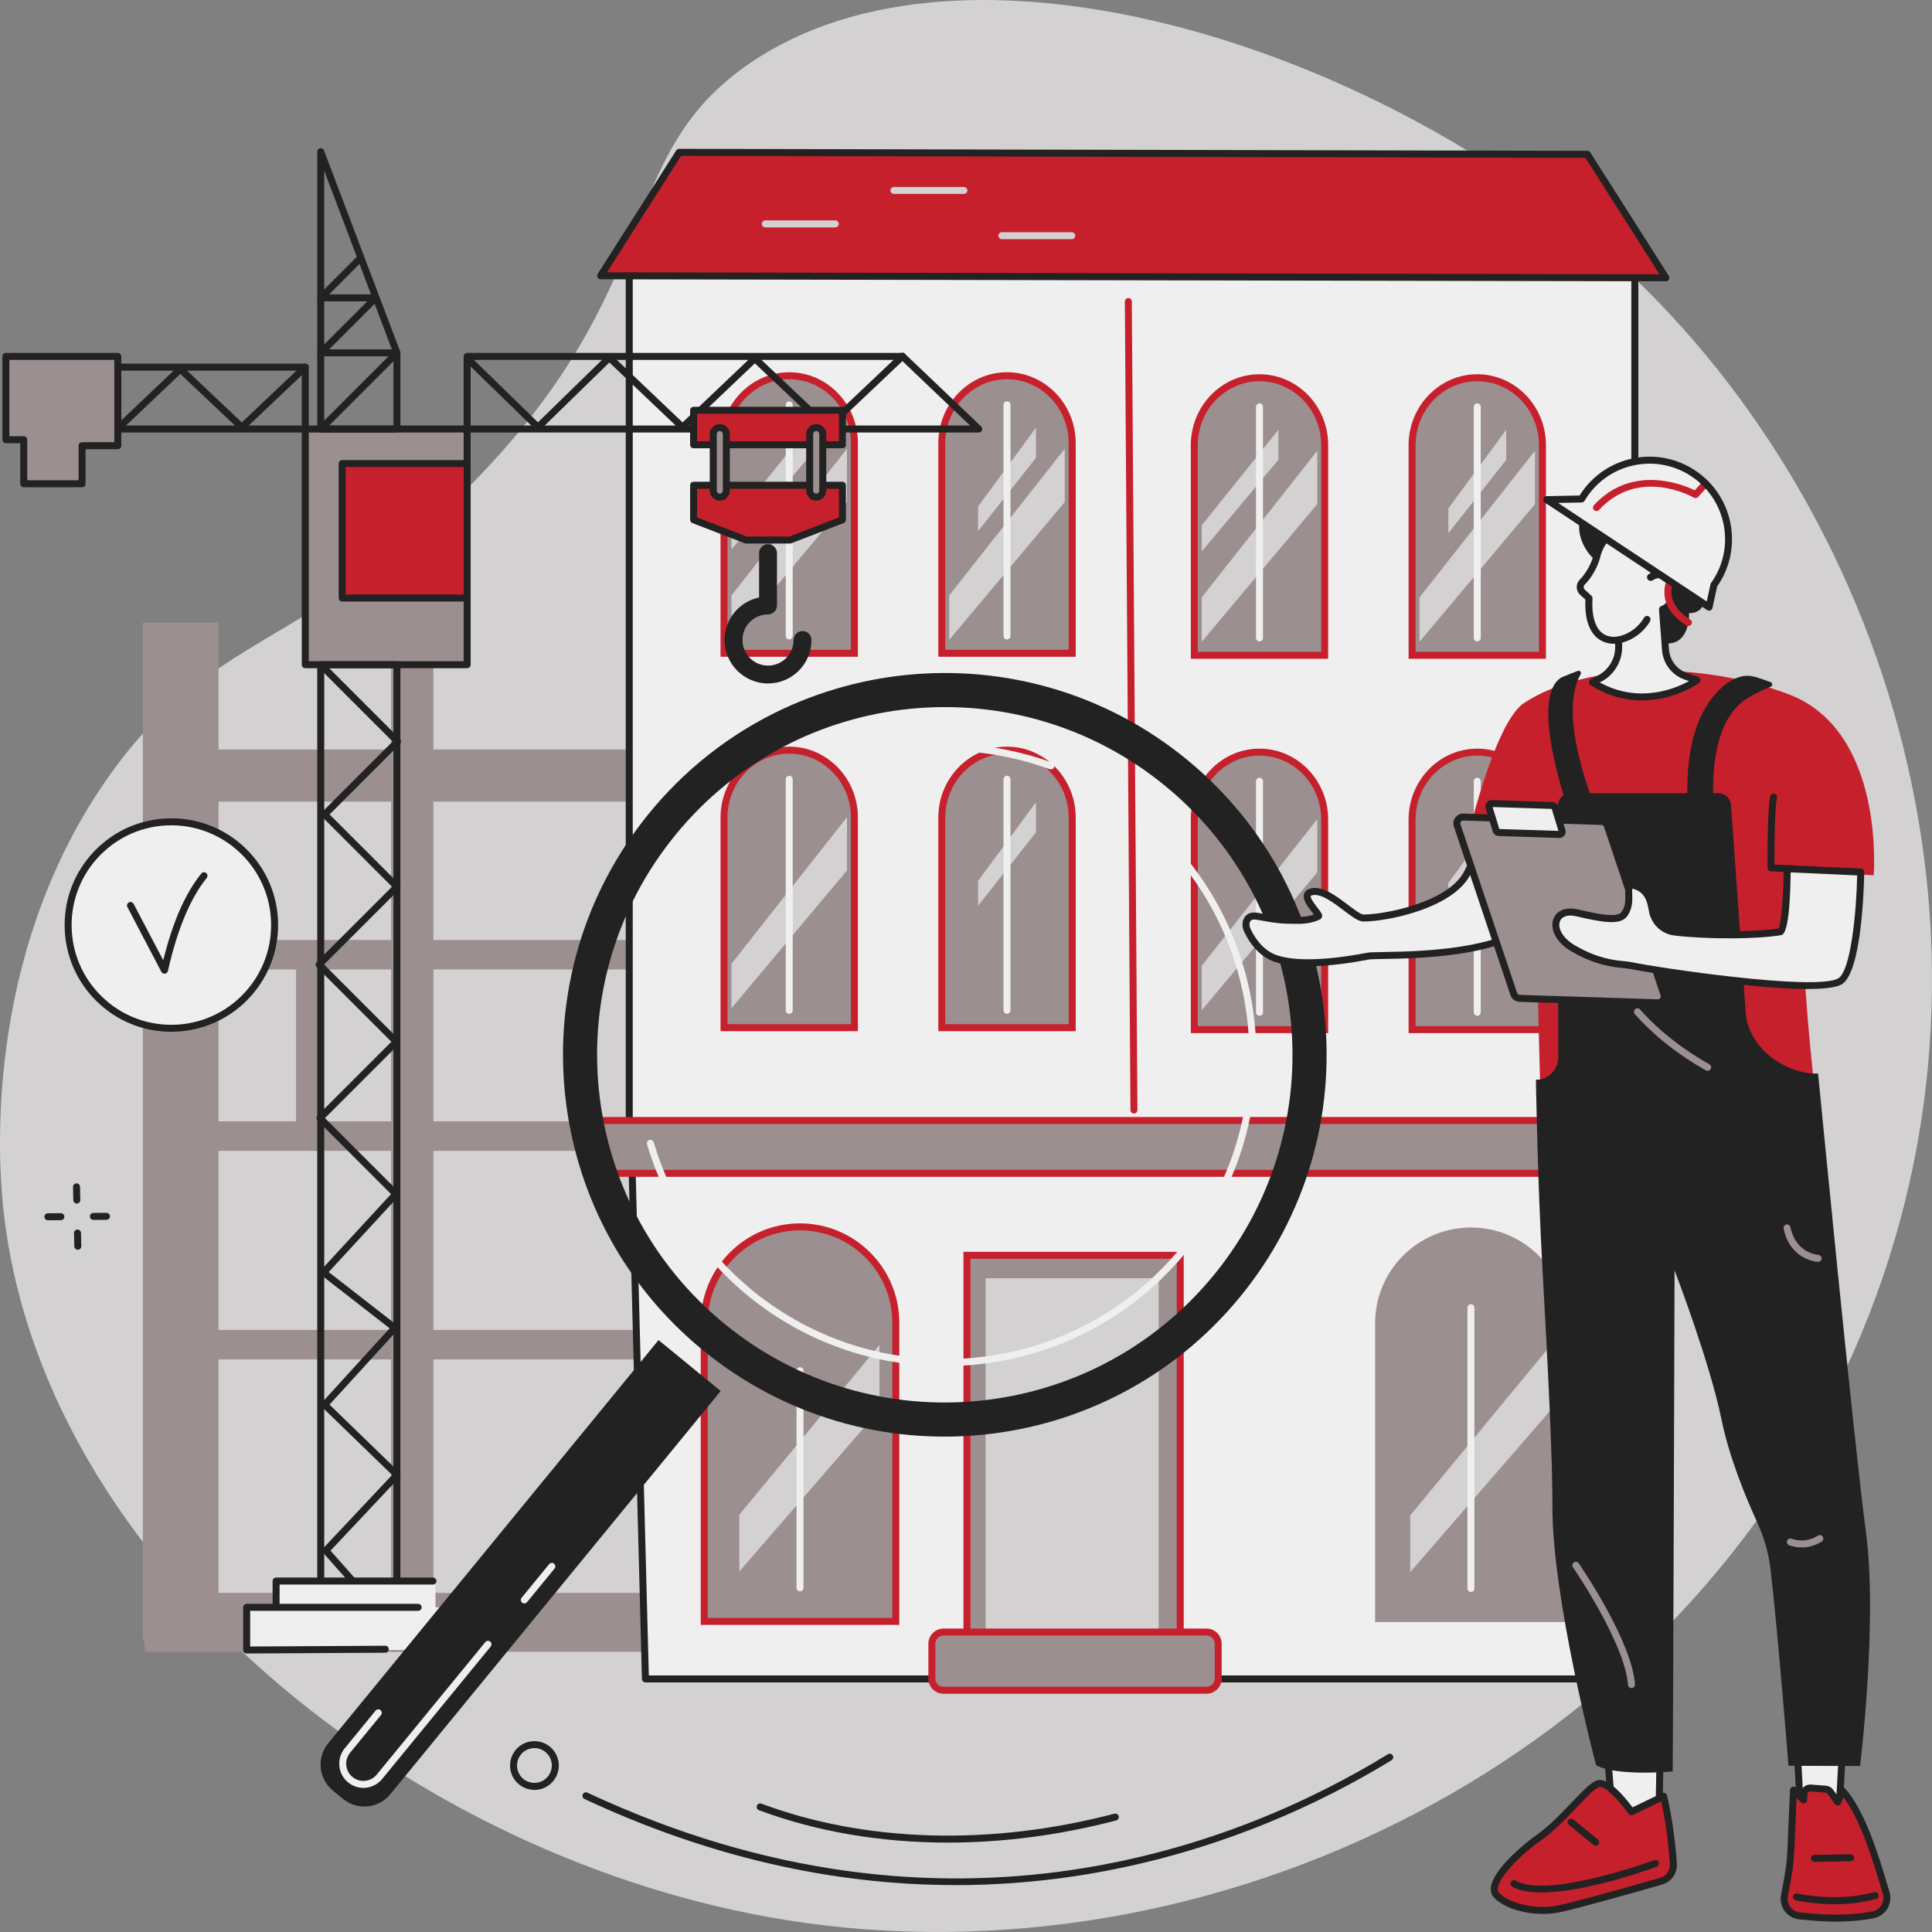
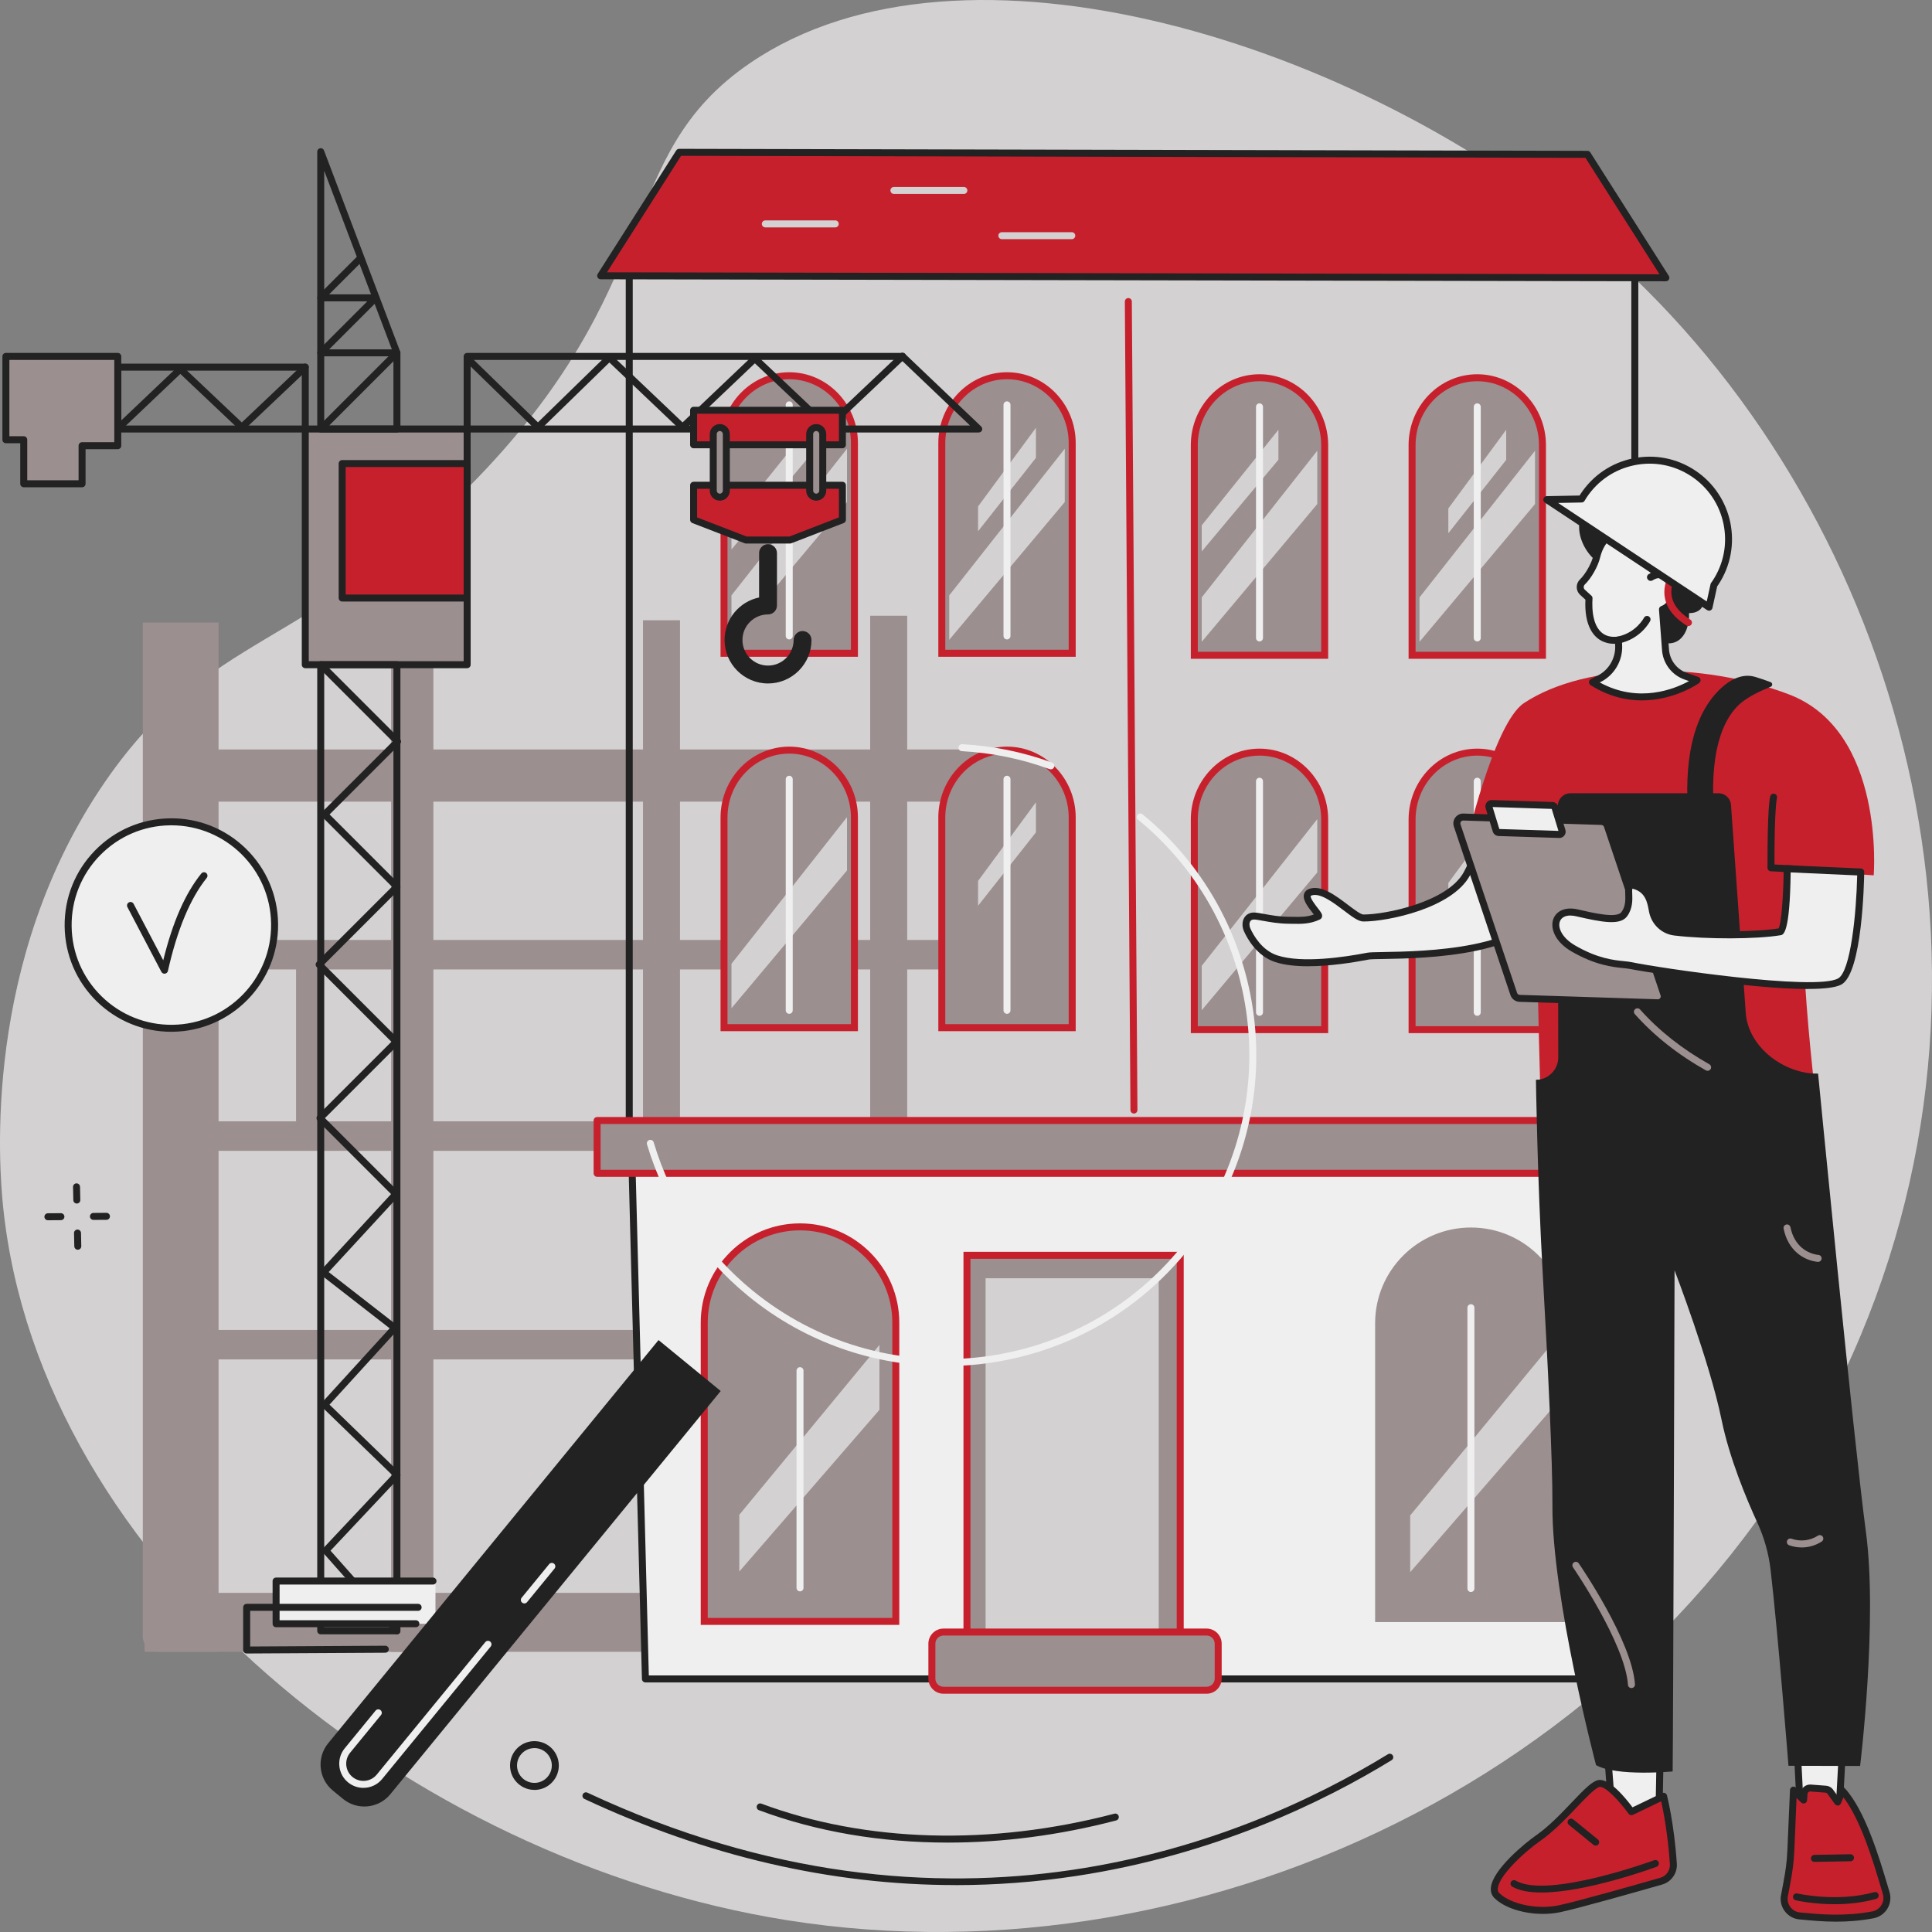
<svg xmlns="http://www.w3.org/2000/svg" id="uuid-be4db7f9-6a5f-4758-8d2c-4250c9a8774d" viewBox="0 0 830 830">
  <rect x="0" y="0" width="830" height="830" fill="#808080" stroke="none" />
  <defs>
    <style>.uuid-d0b1db55-a83a-4cb1-8650-b6ff8b7f9487{fill:#efefef;}.uuid-d9d1c192-1394-4464-a3c7-43dedcb6559e{fill:#c7202d;}.uuid-ee7e3d31-fee0-4875-9009-c1a32ce92404{fill:#d3d1d1;}.uuid-b8f87c2e-874e-4f15-b2c0-43feab2240c7{fill:#222;}.uuid-09c6c1a0-6aba-4f33-b20f-6375a06f8d7d{fill:#9b8f90;}</style>
  </defs>
  <g id="uuid-cfdf016d-244a-422a-925b-de09a25b7440">
    <path class="uuid-ee7e3d31-fee0-4875-9009-c1a32ce92404" d="m200.97,209.62c86.82-87.38,61.96-142.15,121.37-182.6,91.41-62.25,262.01-8.69,362.67,76.93,123.27,104.87,186.88,296.36,114.42,469.59-77.16,184.48-280.18,280.25-461.33,251.39C176.33,799.16,17.3,671.66,1.37,518.75c-1.73-16.57-9.35-106.17,44.12-183.41,44.2-63.85,86.65-56.44,155.48-125.71Z" />
    <g>
      <rect class="uuid-09c6c1a0-6aba-4f33-b20f-6375a06f8d7d" x="75.74" y="321.99" width="357.87" height="22.4" />
      <rect class="uuid-09c6c1a0-6aba-4f33-b20f-6375a06f8d7d" x="76.5" y="403.82" width="357.87" height="12.66" />
      <rect class="uuid-09c6c1a0-6aba-4f33-b20f-6375a06f8d7d" x="74.98" y="481.74" width="357.87" height="12.66" />
      <rect class="uuid-09c6c1a0-6aba-4f33-b20f-6375a06f8d7d" x="71.2" y="571.35" width="357.87" height="12.66" />
      <rect class="uuid-09c6c1a0-6aba-4f33-b20f-6375a06f8d7d" x="62.12" y="684.31" width="357.87" height="25.32" />
      <path class="uuid-09c6c1a0-6aba-4f33-b20f-6375a06f8d7d" d="m61.36,267.45h32.53v442.19h-26.03c-3.59,0-6.5-2.91-6.5-6.5v-435.69h0Z" />
      <rect class="uuid-09c6c1a0-6aba-4f33-b20f-6375a06f8d7d" x="168.04" y="267.45" width="18.15" height="442.19" />
      <rect class="uuid-09c6c1a0-6aba-4f33-b20f-6375a06f8d7d" x="276.24" y="266.47" width="15.89" height="442.19" />
      <rect class="uuid-09c6c1a0-6aba-4f33-b20f-6375a06f8d7d" x="373.84" y="264.53" width="15.89" height="442.19" />
      <rect class="uuid-09c6c1a0-6aba-4f33-b20f-6375a06f8d7d" x="127.19" y="411.6" width="11.35" height="80.84" />
    </g>
    <g>
      <g>
-         <polygon class="uuid-d0b1db55-a83a-4cb1-8650-b6ff8b7f9487" points="486.33 105.14 486.33 104.14 270.33 104.14 270.33 496.14 486.33 496.14 486.33 497.14 702.33 497.14 702.33 105.14 486.33 105.14" />
        <path class="uuid-b8f87c2e-874e-4f15-b2c0-43feab2240c7" d="m702.33,498.64h-216c-.65,0-1.21-.42-1.41-1h-214.59c-.83,0-1.5-.67-1.5-1.5V104.14c0-.83.67-1.5,1.5-1.5h216c.65,0,1.21.42,1.42,1h214.58c.83,0,1.5.67,1.5,1.5v392c0,.83-.67,1.5-1.5,1.5Zm-214.58-3h213.08V106.64h-214.5c-.65,0-1.21-.42-1.41-1h-213.09v389h214.5c.65,0,1.21.42,1.42,1Z" />
      </g>
      <g>
        <polygon class="uuid-d0b1db55-a83a-4cb1-8650-b6ff8b7f9487" points="702.33 721.28 277.28 721.28 271.41 496.89 702.33 496.89 702.33 721.28" />
        <path class="uuid-b8f87c2e-874e-4f15-b2c0-43feab2240c7" d="m702.33,722.78h-425.05c-.81,0-1.48-.65-1.5-1.46l-5.87-224.4c-.01-.4.14-.8.42-1.09.28-.29.67-.45,1.07-.45h430.92c.83,0,1.5.67,1.5,1.5v224.4c0,.83-.67,1.5-1.5,1.5Zm-423.59-3h422.09v-221.4h-427.88l5.79,221.4Z" />
      </g>
      <g>
        <path class="uuid-ee7e3d31-fee0-4875-9009-c1a32ce92404" d="m543.31,103.61h-30.04c-.83,0-1.5-.67-1.5-1.5s.67-1.5,1.5-1.5h30.04c.83,0,1.5.67,1.5,1.5s-.67,1.5-1.5,1.5Z" />
        <path class="uuid-ee7e3d31-fee0-4875-9009-c1a32ce92404" d="m589.66,84.18h-30.04c-.83,0-1.5-.67-1.5-1.5s.67-1.5,1.5-1.5h30.04c.83,0,1.5.67,1.5,1.5s-.67,1.5-1.5,1.5Z" />
        <path class="uuid-ee7e3d31-fee0-4875-9009-c1a32ce92404" d="m644.91,98.55h-30.04c-.83,0-1.5-.67-1.5-1.5s.67-1.5,1.5-1.5h30.04c.83,0,1.5.67,1.5,1.5s-.67,1.5-1.5,1.5Z" />
      </g>
      <g>
        <rect class="uuid-09c6c1a0-6aba-4f33-b20f-6375a06f8d7d" x="415.41" y="539.29" width="91.62" height="179.99" />
        <path class="uuid-d9d1c192-1394-4464-a3c7-43dedcb6559e" d="m508.53,720.78h-94.62v-182.99h94.62v182.99Zm-91.62-3h88.62v-176.99h-88.62v176.99Z" />
      </g>
      <rect class="uuid-ee7e3d31-fee0-4875-9009-c1a32ce92404" x="423.41" y="549.14" width="74.39" height="154.14" />
      <g>
        <g>
          <path class="uuid-09c6c1a0-6aba-4f33-b20f-6375a06f8d7d" d="m541.09,323.12c15.47,0,28.01,12.96,28.01,28.95v90.28h-56.01v-90.28c0-15.99,12.54-28.95,28.01-28.95Z" />
          <path class="uuid-d9d1c192-1394-4464-a3c7-43dedcb6559e" d="m570.59,443.85h-59.01v-91.78c0-16.79,13.24-30.45,29.51-30.45s29.5,13.66,29.5,30.45v91.78Zm-56.01-3h53.01v-88.78c0-15.13-11.89-27.45-26.5-27.45s-26.51,12.31-26.51,27.45v88.78Z" />
        </g>
        <polygon class="uuid-ee7e3d31-fee0-4875-9009-c1a32ce92404" points="565.91 351.9 516.27 414.91 516.27 434.01 565.91 374.82 565.91 351.9" />
        <path class="uuid-d0b1db55-a83a-4cb1-8650-b6ff8b7f9487" d="m541.09,436.4c-.83,0-1.5-.67-1.5-1.5v-99.27c0-.83.67-1.5,1.5-1.5s1.5.67,1.5,1.5v99.27c0,.83-.67,1.5-1.5,1.5Z" />
      </g>
      <g>
        <g>
          <path class="uuid-09c6c1a0-6aba-4f33-b20f-6375a06f8d7d" d="m634.64,323.12c15.47,0,28.01,12.96,28.01,28.95v90.28h-56.01v-90.28c0-15.99,12.54-28.95,28.01-28.95Z" />
          <path class="uuid-d9d1c192-1394-4464-a3c7-43dedcb6559e" d="m664.15,443.85h-59.01v-91.78c0-16.79,13.24-30.45,29.5-30.45s29.51,13.66,29.51,30.45v91.78Zm-56.01-3h53.01v-88.78c0-15.13-11.89-27.45-26.51-27.45s-26.5,12.31-26.5,27.45v88.78Z" />
        </g>
        <polygon class="uuid-ee7e3d31-fee0-4875-9009-c1a32ce92404" points="647.08 345.51 622.21 379.32 622.21 389.99 647.08 358.45 647.08 345.51" />
        <path class="uuid-d0b1db55-a83a-4cb1-8650-b6ff8b7f9487" d="m634.64,436.4c-.83,0-1.5-.67-1.5-1.5v-99.27c0-.83.67-1.5,1.5-1.5s1.5.67,1.5,1.5v99.27c0,.83-.67,1.5-1.5,1.5Z" />
      </g>
      <g>
        <g>
          <path class="uuid-09c6c1a0-6aba-4f33-b20f-6375a06f8d7d" d="m541.09,162.28c15.47,0,28.01,12.96,28.01,28.95v90.28h-56.01v-90.28c0-15.99,12.54-28.95,28.01-28.95Z" />
          <path class="uuid-d9d1c192-1394-4464-a3c7-43dedcb6559e" d="m570.59,283.01h-59.01v-91.78c0-16.79,13.24-30.45,29.51-30.45s29.5,13.66,29.5,30.45v91.78Zm-56.01-3h53.01v-88.78c0-15.13-11.89-27.45-26.5-27.45s-26.51,12.31-26.51,27.45v88.78Z" />
        </g>
        <polygon class="uuid-ee7e3d31-fee0-4875-9009-c1a32ce92404" points="565.91 193.63 516.27 256.64 516.27 275.74 565.91 216.55 565.91 193.63" />
        <polygon class="uuid-ee7e3d31-fee0-4875-9009-c1a32ce92404" points="549.22 184.62 516.27 225.68 516.27 236.91 549.22 197.51 549.22 184.62" />
        <path class="uuid-d0b1db55-a83a-4cb1-8650-b6ff8b7f9487" d="m541.09,275.56c-.83,0-1.5-.67-1.5-1.5v-99.27c0-.83.67-1.5,1.5-1.5s1.5.67,1.5,1.5v99.27c0,.83-.67,1.5-1.5,1.5Z" />
      </g>
      <g>
        <g>
          <path class="uuid-09c6c1a0-6aba-4f33-b20f-6375a06f8d7d" d="m634.64,162.28c15.47,0,28.01,12.96,28.01,28.95v90.28h-56.01v-90.28c0-15.99,12.54-28.95,28.01-28.95Z" />
          <path class="uuid-d9d1c192-1394-4464-a3c7-43dedcb6559e" d="m664.15,283.01h-59.01v-91.78c0-16.79,13.24-30.45,29.5-30.45s29.51,13.66,29.51,30.45v91.78Zm-56.01-3h53.01v-88.78c0-15.13-11.89-27.45-26.51-27.45s-26.5,12.31-26.5,27.45v88.78Z" />
        </g>
        <polygon class="uuid-ee7e3d31-fee0-4875-9009-c1a32ce92404" points="659.46 193.63 609.82 256.64 609.82 275.74 659.46 216.55 659.46 193.63" />
        <polygon class="uuid-ee7e3d31-fee0-4875-9009-c1a32ce92404" points="647.08 184.62 622.21 218.43 622.21 229.1 647.08 197.56 647.08 184.62" />
        <path class="uuid-d0b1db55-a83a-4cb1-8650-b6ff8b7f9487" d="m634.64,275.56c-.83,0-1.5-.67-1.5-1.5v-99.27c0-.83.67-1.5,1.5-1.5s1.5.67,1.5,1.5v99.27c0,.83-.67,1.5-1.5,1.5Z" />
      </g>
      <g>
        <g>
          <polygon class="uuid-d9d1c192-1394-4464-a3c7-43dedcb6559e" points="715.67 119.34 681.94 66.31 291.75 65.45 258.03 118.48 715.67 119.34" />
          <path class="uuid-b8f87c2e-874e-4f15-b2c0-43feab2240c7" d="m715.67,120.84h0l-457.63-.86c-.55,0-1.05-.3-1.31-.78s-.24-1.06.05-1.53l33.72-53.03c.28-.43.75-.7,1.27-.7h0l390.19.86c.51,0,.99.26,1.26.7l33.72,53.03c.29.46.31,1.05.05,1.53-.26.48-.77.78-1.31.78Zm-454.91-3.86l452.17.85-31.81-50.02-388.54-.86-31.82,50.03Z" />
        </g>
        <g>
          <path class="uuid-ee7e3d31-fee0-4875-9009-c1a32ce92404" d="m460.44,102.75h-30.04c-.83,0-1.5-.67-1.5-1.5s.67-1.5,1.5-1.5h30.04c.83,0,1.5.67,1.5,1.5s-.67,1.5-1.5,1.5Z" />
          <path class="uuid-ee7e3d31-fee0-4875-9009-c1a32ce92404" d="m414.08,83.32h-30.05c-.83,0-1.5-.67-1.5-1.5s.67-1.5,1.5-1.5h30.05c.83,0,1.5.67,1.5,1.5s-.67,1.5-1.5,1.5Z" />
          <path class="uuid-ee7e3d31-fee0-4875-9009-c1a32ce92404" d="m358.83,97.69h-30.04c-.83,0-1.5-.67-1.5-1.5s.67-1.5,1.5-1.5h30.04c.83,0,1.5.67,1.5,1.5s-.67,1.5-1.5,1.5Z" />
        </g>
      </g>
      <g>
        <g>
          <path class="uuid-09c6c1a0-6aba-4f33-b20f-6375a06f8d7d" d="m339.06,322.26c15.47,0,28.01,12.96,28.01,28.95v90.28h-56.01v-90.28c0-15.99,12.54-28.95,28.01-28.95Z" />
          <path class="uuid-d9d1c192-1394-4464-a3c7-43dedcb6559e" d="m368.56,442.99h-59.01v-91.78c0-16.79,13.24-30.45,29.51-30.45s29.51,13.66,29.51,30.45v91.78Zm-56.01-3h53.01v-88.78c0-15.13-11.89-27.45-26.51-27.45s-26.51,12.31-26.51,27.45v88.78Z" />
        </g>
        <polygon class="uuid-ee7e3d31-fee0-4875-9009-c1a32ce92404" points="363.88 351.04 314.24 414.05 314.24 433.15 363.88 373.96 363.88 351.04" />
        <path class="uuid-d0b1db55-a83a-4cb1-8650-b6ff8b7f9487" d="m339.06,435.54c-.83,0-1.5-.67-1.5-1.5v-99.27c0-.83.67-1.5,1.5-1.5s1.5.67,1.5,1.5v99.27c0,.83-.67,1.5-1.5,1.5Z" />
      </g>
      <g>
        <g>
          <path class="uuid-09c6c1a0-6aba-4f33-b20f-6375a06f8d7d" d="m432.61,322.26c15.47,0,28.01,12.96,28.01,28.95v90.28h-56.01v-90.28c0-15.99,12.54-28.95,28.01-28.95Z" />
          <path class="uuid-d9d1c192-1394-4464-a3c7-43dedcb6559e" d="m462.12,442.99h-59.01v-91.78c0-16.79,13.24-30.45,29.51-30.45s29.51,13.66,29.51,30.45v91.78Zm-56.01-3h53.01v-88.78c0-15.13-11.89-27.45-26.51-27.45s-26.51,12.31-26.51,27.45v88.78Z" />
        </g>
        <polygon class="uuid-ee7e3d31-fee0-4875-9009-c1a32ce92404" points="445.05 344.65 420.18 378.46 420.18 389.13 445.05 357.59 445.05 344.65" />
        <path class="uuid-d0b1db55-a83a-4cb1-8650-b6ff8b7f9487" d="m432.61,435.54c-.83,0-1.5-.67-1.5-1.5v-99.27c0-.83.67-1.5,1.5-1.5s1.5.67,1.5,1.5v99.27c0,.83-.67,1.5-1.5,1.5Z" />
      </g>
      <g>
        <g>
          <path class="uuid-09c6c1a0-6aba-4f33-b20f-6375a06f8d7d" d="m339.06,161.42c15.47,0,28.01,12.96,28.01,28.95v90.28h-56.01v-90.28c0-15.99,12.54-28.95,28.01-28.95Z" />
          <path class="uuid-d9d1c192-1394-4464-a3c7-43dedcb6559e" d="m368.56,282.15h-59.01v-91.78c0-16.79,13.24-30.45,29.51-30.45s29.51,13.66,29.51,30.45v91.78Zm-56.01-3h53.01v-88.78c0-15.13-11.89-27.45-26.51-27.45s-26.51,12.31-26.51,27.45v88.78Z" />
        </g>
        <polygon class="uuid-ee7e3d31-fee0-4875-9009-c1a32ce92404" points="363.88 192.77 314.24 255.78 314.24 274.88 363.88 215.69 363.88 192.77" />
        <polygon class="uuid-ee7e3d31-fee0-4875-9009-c1a32ce92404" points="347.2 183.76 314.24 224.82 314.24 236.05 347.2 196.65 347.2 183.76" />
        <path class="uuid-d0b1db55-a83a-4cb1-8650-b6ff8b7f9487" d="m339.06,274.7c-.83,0-1.5-.67-1.5-1.5v-99.27c0-.83.67-1.5,1.5-1.5s1.5.67,1.5,1.5v99.27c0,.83-.67,1.5-1.5,1.5Z" />
      </g>
      <g>
        <g>
          <path class="uuid-09c6c1a0-6aba-4f33-b20f-6375a06f8d7d" d="m432.61,161.42c15.47,0,28.01,12.96,28.01,28.95v90.28h-56.01v-90.28c0-15.99,12.54-28.95,28.01-28.95Z" />
          <path class="uuid-d9d1c192-1394-4464-a3c7-43dedcb6559e" d="m462.12,282.15h-59.01v-91.78c0-16.79,13.24-30.45,29.51-30.45s29.51,13.66,29.51,30.45v91.78Zm-56.01-3h53.01v-88.78c0-15.13-11.89-27.45-26.51-27.45s-26.51,12.31-26.51,27.45v88.78Z" />
        </g>
        <polygon class="uuid-ee7e3d31-fee0-4875-9009-c1a32ce92404" points="457.43 192.77 407.79 255.78 407.79 274.88 457.43 215.69 457.43 192.77" />
        <polygon class="uuid-ee7e3d31-fee0-4875-9009-c1a32ce92404" points="445.05 183.76 420.18 217.57 420.18 228.24 445.05 196.7 445.05 183.76" />
        <path class="uuid-d0b1db55-a83a-4cb1-8650-b6ff8b7f9487" d="m432.61,274.7c-.83,0-1.5-.67-1.5-1.5v-99.27c0-.83.67-1.5,1.5-1.5s1.5.67,1.5,1.5v99.27c0,.83-.67,1.5-1.5,1.5Z" />
      </g>
      <g>
        <path class="uuid-09c6c1a0-6aba-4f33-b20f-6375a06f8d7d" d="m631.92,527.35c22.73,0,41.15,18.43,41.15,41.15v128.35h-82.31v-128.35c0-22.73,18.43-41.15,41.15-41.15Z" />
        <polygon class="uuid-ee7e3d31-fee0-4875-9009-c1a32ce92404" points="666.05 578.07 605.83 651.03 605.83 675.42 666.05 605.96 666.05 578.07" />
        <path class="uuid-d0b1db55-a83a-4cb1-8650-b6ff8b7f9487" d="m631.92,683.94c-.83,0-1.5-.67-1.5-1.5v-120.64c0-.83.67-1.5,1.5-1.5s1.5.67,1.5,1.5v120.64c0,.83-.67,1.5-1.5,1.5Z" />
      </g>
      <g>
        <g>
          <path class="uuid-09c6c1a0-6aba-4f33-b20f-6375a06f8d7d" d="m343.69,527.06c22.73,0,41.15,18.43,41.15,41.15v128.35h-82.31v-128.35c0-22.73,18.43-41.15,41.15-41.15Z" />
          <path class="uuid-d9d1c192-1394-4464-a3c7-43dedcb6559e" d="m386.35,698.07h-85.31v-129.85c0-23.52,19.13-42.65,42.65-42.65s42.65,19.13,42.65,42.65v129.85Zm-82.31-3h79.31v-126.85c0-21.87-17.79-39.65-39.65-39.65s-39.65,17.79-39.65,39.65v126.85Z" />
        </g>
        <polygon class="uuid-ee7e3d31-fee0-4875-9009-c1a32ce92404" points="377.82 577.78 317.61 650.74 317.61 675.14 377.82 605.67 377.82 577.78" />
        <path class="uuid-d0b1db55-a83a-4cb1-8650-b6ff8b7f9487" d="m343.69,683.66c-.83,0-1.5-.67-1.5-1.5v-93.31c0-.83.67-1.5,1.5-1.5s1.5.67,1.5,1.5v93.31c0,.83-.67,1.5-1.5,1.5Z" />
      </g>
      <g>
        <polygon class="uuid-09c6c1a0-6aba-4f33-b20f-6375a06f8d7d" points="710.95 481.39 481.67 481.39 256.52 481.39 256.52 504.07 485.8 504.07 710.95 504.07 710.95 481.39" />
        <path class="uuid-d9d1c192-1394-4464-a3c7-43dedcb6559e" d="m256.52,505.57c-.4,0-.78-.16-1.06-.44-.28-.28-.44-.66-.44-1.06v-22.69c0-.83.67-1.5,1.5-1.5h454.43c.4,0,.78.16,1.06.44.28.28.44.66.44,1.06v22.69c0,.83-.67,1.5-1.5,1.5h-454.43Zm1.5-3h451.43v-19.69h-451.43v19.69Z" />
      </g>
      <path class="uuid-d9d1c192-1394-4464-a3c7-43dedcb6559e" d="m487.15,478.38c-.82,0-1.49-.66-1.5-1.49l-2.41-347.33c0-.83.66-1.5,1.49-1.51h.01c.82,0,1.49.66,1.5,1.49l2.41,347.33c0,.83-.66,1.5-1.49,1.51h-.01Z" />
      <g>
        <rect class="uuid-09c6c1a0-6aba-4f33-b20f-6375a06f8d7d" x="400.34" y="701.14" width="123" height="25" rx="5" ry="5" />
        <path class="uuid-d9d1c192-1394-4464-a3c7-43dedcb6559e" d="m518.34,727.64h-113c-3.58,0-6.5-2.92-6.5-6.5v-15c0-3.58,2.92-6.5,6.5-6.5h113c3.58,0,6.5,2.92,6.5,6.5v15c0,3.58-2.92,6.5-6.5,6.5Zm-113-25c-1.93,0-3.5,1.57-3.5,3.5v15c0,1.93,1.57,3.5,3.5,3.5h113c1.93,0,3.5-1.57,3.5-3.5v-15c0-1.93-1.57-3.5-3.5-3.5h-113Z" />
      </g>
    </g>
    <g>
      <g>
        <circle class="uuid-d0b1db55-a83a-4cb1-8650-b6ff8b7f9487" cx="73.63" cy="397.41" r="44.35" transform="translate(-259.45 168.46) rotate(-45)" />
        <path class="uuid-b8f87c2e-874e-4f15-b2c0-43feab2240c7" d="m73.61,443.26c-12.04,0-23.4-4.62-32.03-13.05-8.76-8.56-13.66-20.02-13.81-32.26-.14-12.25,4.49-23.82,13.05-32.58,8.56-8.76,20.02-13.66,32.26-13.81,12.23-.16,23.82,4.49,32.58,13.05,8.76,8.56,13.66,20.02,13.81,32.26.29,25.28-20.03,46.09-45.32,46.38-.18,0-.37,0-.55,0Zm.02-88.7c-.17,0-.34,0-.51,0-11.45.13-22.15,4.72-30.15,12.9-8,8.19-12.33,19-12.2,30.45.13,11.45,4.72,22.15,12.9,30.15,8.19,8,19.01,12.33,30.45,12.2,23.63-.28,42.63-19.72,42.35-43.35-.27-23.46-19.45-42.35-42.84-42.35Z" />
      </g>
      <path class="uuid-b8f87c2e-874e-4f15-b2c0-43feab2240c7" d="m70.66,418.31c-.55,0-1.07-.3-1.33-.8l-14.59-27.81c-.38-.73-.1-1.64.63-2.03.73-.39,1.64-.1,2.03.63l12.73,24.25c4.05-16.45,9.42-28.67,16.34-37.27.52-.64,1.46-.75,2.11-.23.64.52.75,1.46.23,2.11-7.07,8.78-12.68,22.23-16.67,39.97-.14.61-.64,1.08-1.27,1.16-.07,0-.13.01-.2.01Z" />
    </g>
    <g>
      <g>
        <rect class="uuid-09c6c1a0-6aba-4f33-b20f-6375a06f8d7d" x="131.15" y="184.31" width="69.55" height="101.25" />
        <path class="uuid-b8f87c2e-874e-4f15-b2c0-43feab2240c7" d="m200.69,287.06h-69.54c-.83,0-1.5-.67-1.5-1.5v-101.25c0-.83.67-1.5,1.5-1.5h69.54c.83,0,1.5.67,1.5,1.5v101.25c0,.83-.67,1.5-1.5,1.5Zm-68.04-3h66.54v-98.25h-66.54v98.25Z" />
      </g>
      <g>
        <rect class="uuid-d9d1c192-1394-4464-a3c7-43dedcb6559e" x="147" y="199.14" width="53.69" height="57.78" />
        <path class="uuid-b8f87c2e-874e-4f15-b2c0-43feab2240c7" d="m200.69,258.42h-53.69c-.83,0-1.5-.67-1.5-1.5v-57.78c0-.83.67-1.5,1.5-1.5h53.69c.83,0,1.5.67,1.5,1.5v57.78c0,.83-.67,1.5-1.5,1.5Zm-52.19-3h50.69v-54.78h-50.69v54.78Z" />
      </g>
      <path class="uuid-b8f87c2e-874e-4f15-b2c0-43feab2240c7" d="m170.52,702.11h-32.73c-.83,0-1.5-.67-1.5-1.5v-415.05c0-.83.67-1.5,1.5-1.5h32.73c.83,0,1.5.67,1.5,1.5v415.05c0,.83-.67,1.5-1.5,1.5Zm-31.23-3h29.73v-412.05h-29.73v412.05Z" />
      <path class="uuid-b8f87c2e-874e-4f15-b2c0-43feab2240c7" d="m170.52,185.81h-32.73c-.83,0-1.5-.67-1.5-1.5v-119.15c0-.72.52-1.34,1.23-1.48.71-.13,1.42.27,1.67.94l32.73,86.42c.06.17.1.35.1.53v32.73c0,.83-.67,1.5-1.5,1.5Zm-31.23-3h29.73v-30.95l-29.73-78.5v109.45Z" />
      <path class="uuid-b8f87c2e-874e-4f15-b2c0-43feab2240c7" d="m420.48,185.81h-219.79c-.83,0-1.5-.67-1.5-1.5v-31.19c0-.83.67-1.5,1.5-1.5h187.06c.39,0,.76.15,1.04.41l32.73,31.19c.44.42.58,1.07.36,1.64-.23.57-.78.94-1.39.94Zm-218.29-3h214.54l-29.58-28.19h-184.96v28.19Z" />
      <path class="uuid-b8f87c2e-874e-4f15-b2c0-43feab2240c7" d="m131.15,185.81H50.63c-.83,0-1.5-.67-1.5-1.5v-26.59c0-.83.67-1.5,1.5-1.5h80.52c.83,0,1.5.67,1.5,1.5v26.59c0,.83-.67,1.5-1.5,1.5Zm-79.02-3h77.52v-23.59H52.13v23.59Z" />
      <g>
        <path class="uuid-09c6c1a0-6aba-4f33-b20f-6375a06f8d7d" d="m2.53,153.12v35.8h7.67v18.92h25.06v-16.36h15.34v-38.35H2.53Z" />
        <path class="uuid-b8f87c2e-874e-4f15-b2c0-43feab2240c7" d="m35.26,209.33H10.2c-.83,0-1.5-.67-1.5-1.5v-17.42H2.53c-.83,0-1.5-.67-1.5-1.5v-35.79c0-.83.67-1.5,1.5-1.5h48.07c.83,0,1.5.67,1.5,1.5v38.35c0,.83-.67,1.5-1.5,1.5h-13.84v14.86c0,.83-.67,1.5-1.5,1.5Zm-23.56-3h22.06v-14.86c0-.83.67-1.5,1.5-1.5h13.84v-35.35H4.03v32.79h6.17c.83,0,1.5.67,1.5,1.5v17.42Z" />
      </g>
      <path class="uuid-b8f87c2e-874e-4f15-b2c0-43feab2240c7" d="m231.12,185.04c-.38,0-.76-.14-1.05-.43l-30.43-29.66c-.59-.58-.61-1.53-.03-2.12.58-.59,1.53-.61,2.12-.03l29.38,28.64,29.63-28.89c.58-.56,1.5-.57,2.08-.01l30.42,28.93,30.03-28.55c.58-.55,1.48-.55,2.06,0l30.19,28.56,31.19-29.55c.6-.57,1.55-.54,2.12.06.57.6.54,1.55-.06,2.12l-32.22,30.53c-.58.55-1.48.55-2.06,0l-30.19-28.55-30.04,28.55c-.58.55-1.49.55-2.07,0l-30.4-28.92-29.65,28.91c-.29.28-.67.43-1.05.43Z" />
      <path class="uuid-b8f87c2e-874e-4f15-b2c0-43feab2240c7" d="m51.2,185.04c-.4,0-.79-.16-1.09-.47-.57-.6-.55-1.55.05-2.12l26.28-24.98c.58-.55,1.49-.55,2.06,0l25.38,24.01,26.22-24.85c.6-.57,1.55-.54,2.12.06.57.6.54,1.55-.06,2.12l-27.25,25.82c-.58.55-1.48.55-2.06,0l-25.38-24-25.25,24c-.29.28-.66.41-1.03.41Z" />
      <path class="uuid-b8f87c2e-874e-4f15-b2c0-43feab2240c7" d="m170.53,702.11c-.41,0-.83-.17-1.12-.5l-30.56-34.48c-.51-.58-.5-1.46.03-2.02l29.58-31.46-30.02-29.08c-.58-.56-.61-1.49-.06-2.09l29.02-31.83-29.32-22.8c-.33-.26-.54-.64-.57-1.06-.03-.42.11-.83.39-1.14l30.1-32.67-31.58-31.58c-.59-.59-.59-1.54,0-2.12l31.73-31.73-32.11-32.11c-.28-.28-.44-.66-.44-1.06s.16-.78.44-1.06l32.37-32.37-30-30c-.59-.59-.59-1.54,0-2.12l30.26-30.26-31.92-31.92c-.59-.59-.59-1.54,0-2.12.59-.59,1.54-.59,2.12,0l32.98,32.98c.59.59.59,1.54,0,2.12l-30.26,30.26,30,30c.28.28.44.66.44,1.06s-.16.78-.44,1.06l-32.37,32.37,32.11,32.11c.59.59.59,1.54,0,2.12l-31.73,31.73,31.54,31.54c.57.57.59,1.49.04,2.08l-29.98,32.53,29.31,22.8c.33.26.54.64.57,1.06.04.42-.1.83-.39,1.14l-29.13,31.95,30.04,29.1c.59.57.61,1.51.05,2.1l-29.66,31.54,29.65,33.46c.55.62.49,1.57-.13,2.12-.29.25-.64.38-.99.38Z" />
      <path class="uuid-b8f87c2e-874e-4f15-b2c0-43feab2240c7" d="m138.56,185.04c-.38,0-.77-.15-1.06-.44-.59-.59-.59-1.54,0-2.12l29.4-29.4h-29.11c-.61,0-1.15-.37-1.39-.93-.23-.56-.1-1.21.33-1.63l21.07-21.07h-20.01c-.61,0-1.15-.37-1.39-.93-.23-.56-.1-1.21.33-1.63l16.91-16.91c.59-.59,1.54-.59,2.12,0,.59.59.59,1.54,0,2.12l-14.35,14.35h20.01c.61,0,1.15.37,1.39.93.23.56.1,1.21-.33,1.63l-21.07,21.07h29.11c.61,0,1.15.37,1.39.93.23.56.1,1.21-.33,1.63l-31.96,31.96c-.29.29-.68.44-1.06.44Z" />
      <g>
        <path class="uuid-b8f87c2e-874e-4f15-b2c0-43feab2240c7" d="m329.94,293.62c-10.29,0-18.66-8.37-18.66-18.67,0-8.98,6.37-16.5,14.83-18.27v-19.06c0-2.12,1.72-3.84,3.84-3.84s3.84,1.72,3.84,3.84v22.5c0,2.12-1.72,3.84-3.84,3.84-6.06,0-10.99,4.93-10.99,10.99s4.93,10.99,10.99,10.99,10.99-4.93,10.99-10.99c0-2.12,1.72-3.84,3.84-3.84s3.84,1.72,3.84,3.84c0,10.29-8.37,18.67-18.66,18.67Z" />
        <g>
          <rect class="uuid-d9d1c192-1394-4464-a3c7-43dedcb6559e" x="297.98" y="176.26" width="63.92" height="14.83" />
          <path class="uuid-b8f87c2e-874e-4f15-b2c0-43feab2240c7" d="m361.9,192.59h-63.92c-.83,0-1.5-.67-1.5-1.5v-14.83c0-.83.67-1.5,1.5-1.5h63.92c.83,0,1.5.67,1.5,1.5v14.83c0,.83-.67,1.5-1.5,1.5Zm-62.42-3h60.92v-11.83h-60.92v11.83Z" />
        </g>
        <g>
          <polygon class="uuid-d9d1c192-1394-4464-a3c7-43dedcb6559e" points="361.9 208.47 297.98 208.47 297.98 223.3 320.48 232 339.4 232 361.9 223.3 361.9 208.47" />
          <path class="uuid-b8f87c2e-874e-4f15-b2c0-43feab2240c7" d="m339.4,233.5h-18.92c-.18,0-.37-.03-.54-.1l-22.5-8.69c-.58-.22-.96-.78-.96-1.4v-14.83c0-.83.67-1.5,1.5-1.5h63.92c.83,0,1.5.67,1.5,1.5v14.83c0,.62-.38,1.18-.96,1.4l-22.5,8.69c-.17.07-.36.1-.54.1Zm-18.64-3h18.36l21.28-8.22v-12.3h-60.92v12.3l21.28,8.22Z" />
        </g>
        <g>
          <g>
            <path class="uuid-09c6c1a0-6aba-4f33-b20f-6375a06f8d7d" d="m309.23,183.67c-1.55,0-2.81,1.26-2.81,2.81v24.29c0,1.55,1.26,2.81,2.81,2.81s2.81-1.26,2.81-2.81v-24.29c0-1.55-1.26-2.81-2.81-2.81Z" />
            <path class="uuid-b8f87c2e-874e-4f15-b2c0-43feab2240c7" d="m309.23,215.09c-2.38,0-4.31-1.93-4.31-4.31v-24.29c0-2.38,1.93-4.31,4.31-4.31s4.31,1.93,4.31,4.31v24.29c0,2.38-1.93,4.31-4.31,4.31Zm0-29.92c-.72,0-1.31.59-1.31,1.31v24.29c0,.72.59,1.31,1.31,1.31s1.31-.59,1.31-1.31v-24.29c0-.72-.59-1.31-1.31-1.31Z" />
          </g>
          <g>
            <path class="uuid-09c6c1a0-6aba-4f33-b20f-6375a06f8d7d" d="m350.65,183.67c-1.55,0-2.81,1.26-2.81,2.81v24.29c0,1.55,1.26,2.81,2.81,2.81s2.81-1.26,2.81-2.81v-24.29c0-1.55-1.26-2.81-2.81-2.81Z" />
            <path class="uuid-b8f87c2e-874e-4f15-b2c0-43feab2240c7" d="m350.65,215.09c-2.38,0-4.31-1.93-4.31-4.31v-24.29c0-2.38,1.93-4.31,4.31-4.31s4.31,1.93,4.31,4.31v24.29c0,2.38-1.93,4.31-4.31,4.31Zm0-29.92c-.72,0-1.31.59-1.31,1.31v24.29c0,.72.59,1.31,1.31,1.31s1.31-.59,1.31-1.31v-24.29c0-.72-.59-1.31-1.31-1.31Z" />
          </g>
        </g>
      </g>
      <g>
        <rect class="uuid-d0b1db55-a83a-4cb1-8650-b6ff8b7f9487" x="118.6" y="679.23" width="68.48" height="18.34" />
        <path class="uuid-b8f87c2e-874e-4f15-b2c0-43feab2240c7" d="m178.66,699.07h-60.05c-.83,0-1.5-.67-1.5-1.5v-18.34c0-.83.67-1.5,1.5-1.5h67.4c.83,0,1.5.67,1.5,1.5s-.67,1.5-1.5,1.5h-65.9v15.34h58.55c.83,0,1.5.67,1.5,1.5s-.67,1.5-1.5,1.5Z" />
-         <rect class="uuid-d0b1db55-a83a-4cb1-8650-b6ff8b7f9487" x="105.97" y="690.52" width="93.25" height="18.34" />
        <path class="uuid-b8f87c2e-874e-4f15-b2c0-43feab2240c7" d="m105.97,710.36c-.4,0-.78-.16-1.06-.44-.28-.28-.44-.66-.44-1.06v-18.34c0-.83.67-1.5,1.5-1.5h73.66c.83,0,1.5.67,1.5,1.5s-.67,1.5-1.5,1.5h-72.16v15.33l58.05-.33h0c.83,0,1.5.67,1.5,1.49,0,.83-.66,1.5-1.49,1.51l-59.56.33h0Z" />
      </g>
    </g>
    <g>
-       <path class="uuid-b8f87c2e-874e-4f15-b2c0-43feab2240c7" d="m509.85,326.28c-70.07-57.41-173.42-47.15-230.83,22.92-57.41,70.07-47.15,173.42,22.92,230.83,70.07,57.41,173.42,47.15,230.83-22.92,57.41-70.07,47.15-173.42-22.92-230.83Zm11.58,221.54c-52.28,63.81-146.4,73.15-210.21,20.87-63.81-52.28-73.15-146.4-20.87-210.21,52.28-63.81,146.4-73.16,210.21-20.87,63.81,52.28,73.15,146.4,20.87,210.21Z" />
      <path class="uuid-b8f87c2e-874e-4f15-b2c0-43feab2240c7" d="m217.91,559.65h5.63c7.97,0,14.45,6.47,14.45,14.45v223.93h-34.53v-223.93c0-7.97,6.47-14.45,14.45-14.45Z" transform="translate(-38.78 1343.82) rotate(-140.67)" />
      <path class="uuid-d0b1db55-a83a-4cb1-8650-b6ff8b7f9487" d="m225.26,688.85c-.33,0-.67-.11-.95-.34-.64-.52-.74-1.47-.21-2.11l11.81-14.42c.53-.64,1.47-.74,2.11-.21.64.52.74,1.47.21,2.11l-11.81,14.42c-.3.36-.73.55-1.16.55Z" />
      <path class="uuid-d0b1db55-a83a-4cb1-8650-b6ff8b7f9487" d="m156.12,768.08c-2.32,0-4.65-.77-6.58-2.35-2.15-1.76-3.48-4.25-3.75-7.02-.27-2.77.54-5.47,2.3-7.62l13.27-16.2c.52-.64,1.47-.74,2.11-.21.64.53.74,1.47.21,2.11l-13.27,16.2c-1.25,1.53-1.83,3.45-1.64,5.42.2,1.97,1.14,3.74,2.67,5,3.16,2.59,7.83,2.12,10.42-1.04l46.63-56.91c.53-.64,1.47-.74,2.11-.21.64.53.74,1.47.21,2.11l-46.63,56.91c-2.05,2.51-5.04,3.81-8.06,3.81Z" />
      <g>
        <path class="uuid-d0b1db55-a83a-4cb1-8650-b6ff8b7f9487" d="m451.45,330.52c-.17,0-.34-.03-.51-.09-12.12-4.43-24.82-7.03-37.76-7.72-.83-.04-1.46-.75-1.42-1.58.04-.83.75-1.44,1.58-1.42,13.23.71,26.23,3.37,38.63,7.9.78.28,1.18,1.15.89,1.92-.22.61-.8.99-1.41.99Z" />
        <path class="uuid-d0b1db55-a83a-4cb1-8650-b6ff8b7f9487" d="m405.94,586.9c-29.82,0-59.82-9.9-84.63-30.23-20.73-16.98-35.72-39.48-43.36-65.05-.24-.79.21-1.63,1.01-1.87.79-.24,1.63.21,1.87,1.01,7.46,25,22.12,46.99,42.38,63.59,55.75,45.68,138.28,37.49,183.96-18.26,45.68-55.75,37.49-138.28-18.26-183.96-.64-.53-.73-1.47-.21-2.11.52-.64,1.47-.74,2.11-.21,57.03,46.73,65.41,131.15,18.68,188.18-26.4,32.22-64.83,48.91-103.55,48.91Z" />
      </g>
    </g>
    <g>
      <g>
        <g>
          <path class="uuid-d0b1db55-a83a-4cb1-8650-b6ff8b7f9487" d="m670.57,349.95c-6.73-19.4-16.66-16.75-23.8-11.1-5.14,4.06-8.59,9.9-9.74,16.34-.95,5.32-2.92,13.06-6.89,20.28-7.42,13.52-34.87,18.96-44.44,18.92-4.18-.02-15.38-13.42-22.57-11.15-5.17,1.63,4.47,9.83,3.26,10.42-4.47,2.19-8.72,1.72-12.77,1.7-6.58-.03-12.45-1.81-14.92-1.82-3.12-.02-4.16,3.17-2.87,6.01,1.85,4.06,5.88,10.21,12.53,12.35,11.91,3.84,32.27.25,39.37-1.13,5.41-1.05,69.16,2.91,77.28-23.7,1.69-5.53,8.4-28.97,5.56-37.13Z" />
          <path class="uuid-b8f87c2e-874e-4f15-b2c0-43feab2240c7" d="m562.02,415.11c-5.16,0-10.11-.48-14.12-1.78-7.89-2.54-12.03-10.05-13.44-13.16-.95-2.09-.89-4.41.17-6.04.88-1.35,2.31-2.1,4.04-2.1h.04c1.06,0,2.52.27,4.37.61,2.93.53,6.58,1.2,10.54,1.21.59,0,1.19.01,1.79.03,3.07.06,5.99.12,9.02-1.01-.23-.31-.5-.65-.72-.94-1.89-2.43-4.23-5.45-3.47-7.9.23-.74.84-1.72,2.43-2.23,5.13-1.62,11.17,2.95,16.5,6.99,2.41,1.82,5.4,4.09,6.53,4.09h.1c9.5,0,36-5.35,43.02-18.15,3.88-7.07,5.8-14.69,6.72-19.83,1.23-6.86,4.89-12.98,10.29-17.25,4.92-3.89,9.55-5.24,13.75-4.01,5.11,1.49,9.28,6.81,12.4,15.8,3.08,8.86-4.08,33.26-5.54,38.06-7.14,23.39-54.32,24.19-72.09,24.49-3.01.05-5.61.09-6.35.24-6.53,1.27-16.63,2.87-26,2.87Zm-23.35-20.07c-.71,0-1.21.24-1.53.73-.5.77-.48,2.01.05,3.16,1.25,2.75,4.88,9.37,11.63,11.54,10.65,3.43,28.77.73,38.62-1.18.95-.18,2.9-.23,6.87-.29,17.17-.29,62.77-1.06,69.27-22.37,3.15-10.33,7.88-29.58,5.58-36.2-2.78-8.02-6.29-12.7-10.41-13.9-3.22-.94-6.94.23-11.05,3.48-4.83,3.82-8.1,9.3-9.2,15.43-.96,5.36-2.97,13.31-7.05,20.74-7.73,14.08-35.3,19.7-45.65,19.7h-.11c-2.13,0-4.87-2.08-8.33-4.7-4.52-3.42-10.13-7.67-13.79-6.52-.32.1-.46.21-.47.26-.3.95,2.08,4.01,2.98,5.16,1.41,1.81,2.11,2.72,1.87,3.78-.12.5-.44.91-.9,1.13-4.15,2.03-8.17,1.95-11.7,1.88-.59-.01-1.17-.02-1.74-.03-4.22-.02-8.18-.74-11.06-1.26-1.64-.3-3.05-.55-3.85-.56h-.02Z" />
        </g>
        <path class="uuid-d9d1c192-1394-4464-a3c7-43dedcb6559e" d="m804.96,376.05s5.02-61.93-36.38-77.72c-37.31-14.24-87.1-14.02-113.88,3.72-13.22,8.76-25.26,62.32-25.26,62.32l30.4,17.8s1.13,75.79,3.19,122.13c.57,12.88,120.89-.63,120.89-.63-3.97-31.01-11.77-92.3-8.85-129.51l29.88,1.88Z" />
        <path class="uuid-b8f87c2e-874e-4f15-b2c0-43feab2240c7" d="m771.81,374.89s-.05,0-.08,0l-10.98-.58c-.8-.04-1.42-.7-1.42-1.49-.08-25.86,1.05-30.37,1.18-30.8.24-.79,1.08-1.24,1.87-1,.78.24,1.23,1.06,1.01,1.84-.06.23-1.1,4.64-1.07,28.53l9.56.5c.83.04,1.46.75,1.42,1.58-.04.8-.7,1.42-1.5,1.42Z" />
        <g>
          <path class="uuid-b8f87c2e-874e-4f15-b2c0-43feab2240c7" d="m781.07,461.3c-14.81,0-30.04-11.45-31.09-26.23l-6.31-88.96c-.04-2.95-2.44-5.32-5.39-5.32h-63.61c-2.96,0-5.36,2.38-5.39,5.34l.15,108.24c0,5.21-4.36,9.47-9.57,9.58l65.32,34.38,55.9-37.04Z" />
          <path class="uuid-b8f87c2e-874e-4f15-b2c0-43feab2240c7" d="m730.63,352.3c.1,0,.19,0,.29,0,3.06-.14,5.42-2.46,5.26-5.18-1.57-27.2,5.25-39.32,11.25-44.69,3.67-3.29,9.76-6,13.24-7.38.92-.37.9-1.67-.03-2.01-1.95-.72-4.52-1.64-6.11-2.09-1.25-.35-7.14-2.64-14.99,4.54-10.91,10-15.89,27.42-14.45,52.14.15,2.63,2.6,4.68,5.54,4.68Z" />
-           <path class="uuid-b8f87c2e-874e-4f15-b2c0-43feab2240c7" d="m680.63,354.23c.08-.03.16-.06.25-.09,2.39-.93,5.51-4.3,4.57-6.75-14.04-36.52-9.83-51.93-6.4-57.68.51-.85-.36-1.84-1.27-1.47-1.65.67-5.4,2.06-6.45,2.54-3.56,1.65-13.6,9.7,3.51,60.63.81,2.4,3.47,3.58,5.79,2.82Z" />
        </g>
        <path class="uuid-09c6c1a0-6aba-4f33-b20f-6375a06f8d7d" d="m733.6,460.03c-.25,0-.5-.06-.73-.19-12-6.75-22.27-14.88-30.54-24.17-.55-.62-.5-1.57.12-2.12.62-.55,1.57-.5,2.12.12,8.04,9.04,18.06,16.96,29.77,23.55.72.41.98,1.32.57,2.04-.28.49-.79.76-1.31.76Z" />
        <g>
          <path class="uuid-09c6c1a0-6aba-4f33-b20f-6375a06f8d7d" d="m652.83,428.89l59.31,1.9c1.9.06,3.28-1.79,2.68-3.6l-24.31-72.43c-.36-1.08-1.36-1.82-2.5-1.86l-59.31-1.9c-1.9-.06-3.28,1.79-2.68,3.6l24.31,72.43c.36,1.08,1.36,1.82,2.5,1.86Z" />
          <path class="uuid-b8f87c2e-874e-4f15-b2c0-43feab2240c7" d="m712.23,432.29s-.09,0-.14,0l-59.31-1.9c-1.76-.06-3.32-1.21-3.88-2.88l-24.31-72.43c-.44-1.31-.21-2.76.62-3.87.83-1.11,2.14-1.77,3.53-1.7l59.31,1.9c1.76.06,3.32,1.21,3.88,2.88l24.31,72.43c.44,1.31.21,2.76-.62,3.87-.8,1.07-2.06,1.71-3.39,1.71Zm-83.62-79.79c-.39,0-.75.18-.99.5-.24.33-.31.74-.18,1.13l24.31,72.43c.16.49.62.82,1.13.84l59.31,1.9c.43,0,.78-.17,1.03-.5.24-.33.31-.74.18-1.13l-24.31-72.43c-.16-.49-.62-.82-1.13-.84l-59.31-1.9h-.04Z" />
        </g>
        <g>
          <path class="uuid-d0b1db55-a83a-4cb1-8650-b6ff8b7f9487" d="m643.86,357.65l26.03.83c.84.03,1.44-.79,1.17-1.58l-3.07-10.06c-.16-.47-.6-.8-1.1-.82l-26.03-.83c-.84-.03-1.44.79-1.17,1.58l3.07,10.06c.16.47.6.8,1.1.82Z" />
          <path class="uuid-b8f87c2e-874e-4f15-b2c0-43feab2240c7" d="m669.93,359.99s-.06,0-.09,0l-26.04-.83h0c-1.12-.04-2.11-.78-2.47-1.84l-3.08-10.1c-.27-.8-.12-1.72.41-2.43.53-.71,1.37-1.13,2.25-1.08l26.03.83c1.12.04,2.12.78,2.47,1.84l3.08,10.1c.27.8.12,1.72-.41,2.43-.51.69-1.31,1.09-2.16,1.09Zm-.29-2.62s0,0,0,.01h0Zm-25.52-1.22l25.4.81-2.89-9.45-25.4-.81,2.89,9.45Zm-.21,0s0,0,0,0h0Zm-2.8-9.85h0s0,0,0,0Z" />
        </g>
        <g>
          <path class="uuid-d0b1db55-a83a-4cb1-8650-b6ff8b7f9487" d="m799.38,374.63l-31.59-1.43s-.24,26.6-3.09,27.08c-10.16,1.69-31.42,1.78-45.26.11-4.82-.58-8.64-4.27-9.54-9.04-.68-3.6-1.43-9.04-7.58-10.88-5.38-1.61-.07,6.32-4.54,12.28-2.4,3.2-10.01,1.78-20.38-.62-10.37-2.4-13.01,8.68-1.38,15.38,12.6,7.26,20.61,6.45,24.63,7.3,8.01,1.69,78.79,12.79,89.72,6.85,8.44-4.59,9.03-47.03,9.03-47.03Z" />
          <path class="uuid-b8f87c2e-874e-4f15-b2c0-43feab2240c7" d="m776.64,424.89c-25.38,0-72.31-7.76-76.31-8.6-.78-.16-1.8-.27-2.97-.39-4.45-.45-11.91-1.21-22.1-7.08-7.54-4.34-9.37-10.37-7.89-14.14,1.4-3.57,5.47-5.14,10.36-4.01,7.09,1.64,16.81,3.89,18.84,1.18,1.85-2.46,1.73-5.42,1.64-7.79-.08-2.01-.15-3.75,1.13-4.74,1.21-.94,2.86-.45,3.4-.29,6.76,2.02,7.87,7.99,8.54,11.55l.09.48c.8,4.19,4.11,7.33,8.25,7.83,13.28,1.6,34.3,1.58,44.48-.04,1.24-2.2,2.1-14.82,2.19-25.67,0-.41.17-.79.47-1.08s.7-.42,1.1-.41l31.59,1.42c.81.04,1.44.71,1.43,1.52-.06,4.43-.86,43.46-9.81,48.33-2.5,1.36-7.71,1.9-14.43,1.9Zm-101.98-31.58c-2.22,0-3.87.87-4.5,2.48-1.06,2.69.87,7.14,6.6,10.44,9.63,5.55,16.41,6.24,20.9,6.69,1.26.13,2.35.24,3.29.44,11.46,2.43,78.72,12.42,88.69,7,5.42-2.95,7.87-28.11,8.22-44.28l-28.58-1.29c-.34,26.32-3.12,26.79-4.32,26.99-10.44,1.74-31.79,1.79-45.69.12-5.44-.66-9.8-4.78-10.84-10.25l-.09-.49c-.64-3.45-1.44-7.73-6.45-9.23-.31-.09-.52-.13-.65-.14-.09.46-.05,1.44-.02,2.18.1,2.54.25,6.39-2.24,9.71-2.98,3.98-10.62,2.56-21.92-.06-.85-.2-1.65-.29-2.39-.29Z" />
        </g>
      </g>
      <g>
        <g>
          <g>
            <polygon class="uuid-d0b1db55-a83a-4cb1-8650-b6ff8b7f9487" points="791.39 754.23 790.06 778.79 773.63 781.56 772.17 752.59 791.39 754.23" />
            <path class="uuid-b8f87c2e-874e-4f15-b2c0-43feab2240c7" d="m773.63,783.06c-.34,0-.67-.12-.94-.33-.33-.27-.54-.67-.56-1.09l-1.46-28.97c-.02-.43.14-.85.46-1.15.31-.3.73-.45,1.17-.42l19.21,1.64c.81.07,1.41.77,1.37,1.58l-1.33,24.56c-.04.7-.56,1.28-1.25,1.4l-16.42,2.77c-.08.01-.17.02-.25.02Zm.12-28.83l1.29,25.57,13.58-2.29,1.19-21.91-16.05-1.37Z" />
          </g>
          <g>
            <g>
              <path class="uuid-d9d1c192-1394-4464-a3c7-43dedcb6559e" d="m773.18,823.09c6.94.62,18.27,2.04,31.44-.47,4.3-.82,6.97-5.18,5.71-9.37-3.52-11.71-9.68-33.96-18.84-43.96l-1.98,4.89-3.1-4.3c-.44-.71-1.2-1.16-2.03-1.23l-6.53-.49c-1.36-.1-2.58.86-2.79,2.21l-.18,2.95-4.38-4.25-1.12,25.97c-.22,5.06-.79,8.97-1.72,13.95l-1.15,6.17c-.33,4.03,2.65,7.59,6.68,7.95Z" />
              <path class="uuid-b8f87c2e-874e-4f15-b2c0-43feab2240c7" d="m788.8,825.56c-5.45,0-10.19-.45-13.92-.8l-1.84-.17c-4.82-.43-8.43-4.72-8.04-9.57,0-.05.01-.1.02-.15l1.15-6.17c.91-4.88,1.48-8.7,1.7-13.74l1.12-25.97c.03-.59.4-1.11.94-1.33.55-.22,1.17-.09,1.6.32l2.06,2c.4-2.03,2.29-3.47,4.36-3.32l6.53.5c1.29.1,2.46.8,3.16,1.88l1.49,2.07.96-2.38c.19-.48.62-.82,1.12-.91.51-.09,1.03.08,1.37.46,8.76,9.57,14.8,29.87,18.41,42l.76,2.54c.72,2.4.39,5.01-.91,7.15-1.31,2.15-3.48,3.66-5.95,4.13-5.79,1.1-11.23,1.46-16.09,1.46Zm-20.81-10.22c-.22,3.18,2.16,5.98,5.32,6.26l1.85.17c6.9.65,17.32,1.63,29.17-.62,1.64-.31,3.08-1.31,3.95-2.74.87-1.44,1.09-3.12.61-4.73l-.76-2.55c-3.31-11.13-8.7-29.27-16.19-38.97l-1.05,2.58c-.21.5-.67.86-1.21.92-.54.06-1.08-.17-1.4-.61l-3.1-4.3s-.04-.05-.06-.08c-.19-.3-.51-.5-.87-.53l-6.53-.5c-.57-.06-1.07.34-1.19.89l-.18,2.86c-.04.58-.41,1.09-.96,1.31-.55.21-1.17.08-1.59-.32l-1.98-1.92-.97,22.63c-.22,5.19-.83,9.27-1.75,14.16l-1.14,6.08Z" />
            </g>
            <path class="uuid-b8f87c2e-874e-4f15-b2c0-43feab2240c7" d="m788.11,818.06c-9.24,0-16.21-1.58-16.67-1.69-.81-.19-1.31-.99-1.12-1.8.19-.81.99-1.31,1.8-1.12.17.04,17.23,3.89,33.08-.57.8-.22,1.63.24,1.85,1.04.22.8-.24,1.63-1.04,1.85-6.17,1.74-12.44,2.29-17.9,2.29Z" />
            <path class="uuid-b8f87c2e-874e-4f15-b2c0-43feab2240c7" d="m779.49,799.87c-.82,0-1.48-.65-1.5-1.47-.01-.83.65-1.51,1.47-1.53l15.51-.27h.03c.82,0,1.48.65,1.5,1.47.01.83-.65,1.51-1.47,1.53l-15.51.27h-.03Z" />
          </g>
        </g>
        <g>
          <g>
            <polygon class="uuid-d0b1db55-a83a-4cb1-8650-b6ff8b7f9487" points="713.35 745.12 712.68 780.9 692.8 781.9 690.08 746.3 713.35 745.12" />
            <path class="uuid-b8f87c2e-874e-4f15-b2c0-43feab2240c7" d="m692.8,783.4c-.78,0-1.43-.6-1.5-1.39l-2.72-35.61c-.03-.4.1-.8.37-1.11s.65-.49,1.05-.51l23.28-1.17c.43-.02.82.13,1.12.42.3.29.46.69.46,1.11l-.68,35.78c-.02.79-.64,1.43-1.42,1.47l-19.88,1s-.05,0-.08,0Zm-1.11-35.69l2.49,32.62,17.02-.86.62-32.77-20.13,1.02Z" />
          </g>
          <g>
            <g>
              <path class="uuid-d9d1c192-1394-4464-a3c7-43dedcb6559e" d="m718.89,800.77c.22,3.37-1.93,6.45-5.18,7.38-11.29,3.24-36.74,10.46-44.03,11.92-9.46,1.9-21.32-.43-26.64-5.75-5.32-5.32,10.32-19.45,17.82-24.69,11.14-7.77,21.47-22.55,26.07-23.42,4.6-.87,13.93,12.13,13.93,12.13l13.84-6.65s3.07,11.99,4.19,29.08Z" />
              <path class="uuid-b8f87c2e-874e-4f15-b2c0-43feab2240c7" d="m662.84,822.22c-8.28,0-16.6-2.58-20.86-6.84-1.13-1.13-1.65-2.64-1.49-4.38.69-7.81,14.67-19.22,19.52-22.6,5.43-3.79,10.63-9.25,15.22-14.07,5.52-5.79,8.77-9.1,11.43-9.6,4.69-.89,11.71,7.73,14.68,11.71l12.71-6.11c.4-.19.87-.2,1.28,0,.41.19.71.55.82.99.03.12,3.12,12.32,4.23,29.36.26,4.05-2.37,7.8-6.27,8.92-10.81,3.1-36.75,10.46-44.15,11.95-2.3.46-4.72.68-7.13.68Zm24.61-54.56c-.08,0-.16,0-.24.02-1.83.35-5.89,4.61-9.81,8.72-4.69,4.92-10,10.49-15.68,14.46-7.35,5.13-17.77,15.07-18.25,20.4-.08.86.12,1.49.63,1.99,4.78,4.78,16.12,7.18,25.28,5.34,7.29-1.46,33.14-8.8,43.91-11.89,2.55-.73,4.27-3.19,4.1-5.84-.85-12.98-2.86-23.08-3.73-27.02l-12.15,5.84c-.66.32-1.44.11-1.87-.48-4.08-5.68-9.77-11.55-12.19-11.55Z" />
            </g>
            <path class="uuid-b8f87c2e-874e-4f15-b2c0-43feab2240c7" d="m662.18,813.03c-5.04,0-9.43-.72-12.51-2.52-.71-.42-.96-1.34-.54-2.05.42-.71,1.34-.95,2.05-.54,13.64,7.99,59.02-8.59,59.47-8.76.78-.29,1.64.11,1.93.89.29.78-.11,1.64-.89,1.93-1.52.56-30.26,11.06-49.52,11.06Z" />
            <path class="uuid-b8f87c2e-874e-4f15-b2c0-43feab2240c7" d="m685.52,792.91c-.33,0-.67-.11-.95-.34l-10.57-8.61c-.64-.52-.74-1.47-.22-2.11.52-.64,1.47-.74,2.11-.22l10.57,8.61c.64.52.74,1.47.22,2.11-.3.36-.73.55-1.16.55Z" />
          </g>
        </g>
        <path class="uuid-b8f87c2e-874e-4f15-b2c0-43feab2240c7" d="m781.07,461.3s15.36,158.35,20.52,196.66c5.16,38.31-2.48,100.71-2.48,100.71l-30.77-.07s-4.35-55.37-7.68-84.17c-.82-7.06-2.77-13.94-5.74-20.4-4.66-10.15-11.96-27.64-15.31-44.01-5.11-25.06-20.21-64.28-20.21-64.28,0,0-.59,199.59-.82,215.28,0,0-24.01,2.28-32.91-2.71,0,0-18.95-71.81-18.74-111.41.1-19.12-1.98-61.2-4.16-99.61-2.33-41.13-2.92-83.35-2.92-83.35l121.22-2.65Z" />
        <path class="uuid-09c6c1a0-6aba-4f33-b20f-6375a06f8d7d" d="m773.98,664.79c-1.81,0-3.62-.31-5.34-.93-.78-.28-1.18-1.14-.9-1.92.28-.78,1.14-1.18,1.92-.9,3.75,1.35,7.99.86,11.33-1.31.69-.45,1.62-.25,2.08.44.45.69.25,1.62-.44,2.08-2.59,1.68-5.61,2.55-8.64,2.55Z" />
        <path class="uuid-09c6c1a0-6aba-4f33-b20f-6375a06f8d7d" d="m781.07,542.11c-.05,0-.1,0-.16,0-5.82-.61-12.72-4.68-14.66-14.28-.16-.81.36-1.6,1.17-1.77.82-.16,1.6.36,1.77,1.17,1.62,8.01,7.28,11.39,12.04,11.89.82.09,1.42.82,1.34,1.65-.08.77-.73,1.34-1.49,1.34Z" />
        <path class="uuid-09c6c1a0-6aba-4f33-b20f-6375a06f8d7d" d="m700.88,725.21c-.78,0-1.44-.61-1.49-1.4-1.22-17.71-23.41-50.16-23.63-50.49-.47-.68-.3-1.62.39-2.09.68-.47,1.62-.3,2.09.39.93,1.36,22.88,33.45,24.15,51.98.06.83-.57,1.54-1.39,1.6-.03,0-.07,0-.1,0Z" />
      </g>
      <g>
        <g>
          <path class="uuid-b8f87c2e-874e-4f15-b2c0-43feab2240c7" d="m707.79,272.57c2.93,2.54,8.63,5.46,13.01,2.73,3.26-2.03,5.02-6.72,4.83-11.9,1.52,0,3.52-.29,4.92-1.74,2.16-2.24,1.69-5.96,1.56-8.43-.58-11.38,5.67-13.68,4.01-21.29-1.31-5.98-5.9-9.22-6.76-9.83-4.33-3.06-7.22-1.7-14.44-3.07-12.16-2.3-12.64-7.77-20.61-7.11-.46.04-11.31,1.1-14.87,9.33-2.89,6.69.74,14.21,4.42,18.01,4.77,4.92,8.09,2,12.87,6.05,8.38,7.12,2.34,19.68,11.06,27.23Z" />
          <g>
            <path class="uuid-d0b1db55-a83a-4cb1-8650-b6ff8b7f9487" d="m679.81,250.01c2.57-2.45,5.28-7.3,6.12-10.75,3.06-12.59,14.49-14.92,15.68-2.67.32,3.26,12.48,2.58,11.01,6-2.98,6.95-4.14,5.31-3.31,5.25s3.04-2.38,7.53.36c2.52,1.54,2.76,6.25,1.42,9.56-.82,2.01-2.36,3.44-4.05,4.02l1.29,17.07c.27,5.3,3.71,9.91,8.72,11.67l4.87,1.71s-21.53,15.66-44.94.84l2.95-1.51c5.19-2.65,8.42-8.03,8.31-13.86l-.11-2.77c-1.51.21-2.99.18-4.37-.14-6.41-1.52-8.88-8.7-8.26-17.81l-2.79-2.54c-1.3-1.18-1.33-3.23-.05-4.44Z" />
            <path class="uuid-b8f87c2e-874e-4f15-b2c0-43feab2240c7" d="m705.36,300.9c-6.72,0-14.29-1.66-22.02-6.56-.46-.29-.72-.8-.7-1.34.02-.54.34-1.02.82-1.27l2.95-1.5c4.65-2.37,7.59-7.28,7.49-12.5l-.05-1.17c-1.15.04-2.25-.07-3.28-.31-6.56-1.55-9.98-8.33-9.46-18.64l-2.26-2.05c-.93-.84-1.47-2.04-1.48-3.3-.02-1.25.5-2.47,1.4-3.34,2.3-2.2,4.92-6.79,5.7-10.02,1.99-8.19,7.26-12.17,11.47-11.87,3.94.28,6.61,3.8,7.16,9.42.34.56,3.15,1.2,4.66,1.54,2.87.66,5.35,1.22,6.2,2.9.25.5.46,1.3.03,2.29-.35.82-.69,1.54-1,2.17,1.26.04,2.8.45,4.63,1.56,3.3,2.01,3.62,7.49,2.03,11.41-.79,1.95-2.17,3.5-3.87,4.4l1.21,16.01c.24,4.75,3.27,8.81,7.72,10.37l4.87,1.71c.53.18.91.65.99,1.2.08.55-.15,1.1-.6,1.43-.15.11-10.49,7.45-24.6,7.45Zm-18.11-7.73c16.8,9.23,32.36,2.72,38.35-.57l-1.89-.66c-5.61-1.97-9.42-7.08-9.72-13.01l-1.28-17.04c-.05-.68.37-1.31,1.01-1.53,1.35-.46,2.53-1.64,3.15-3.16,1.21-2.97.81-6.72-.81-7.72-2.87-1.75-4.39-1.03-5.4-.55-.06.03-.12.06-.18.08-.71.58-1.28.6-1.75.49-.71-.18-1.24-.91-1.18-1.64.06-.72.58-1.29,1.31-1.47.39-.46,1.17-1.6,2.31-4.23-.66-.46-2.77-.94-4.07-1.24-3.31-.75-6.72-1.54-6.98-4.18-.39-4.04-2.03-6.55-4.38-6.71-2.86-.18-6.77,3.09-8.35,9.59-.93,3.82-3.8,8.86-6.54,11.48-.31.3-.48.7-.48,1.13,0,.43.18.83.5,1.12l2.79,2.54c.34.31.52.75.49,1.21-.29,4.31-.18,14.52,7.11,16.25,1.15.27,2.43.31,3.82.12.42-.06.84.06,1.17.33.33.27.52.67.54,1.09l.11,2.77c.12,6.39-3.46,12.37-9.12,15.26l-.52.26Z" />
          </g>
          <path class="uuid-b8f87c2e-874e-4f15-b2c0-43feab2240c7" d="m695.28,276.44c-.7,0-1.32-.49-1.47-1.2-.17-.81.36-1.6,1.17-1.77,7.91-1.62,11.23-7.98,11.26-8.04.38-.74,1.28-1.03,2.02-.66.74.38,1.03,1.28.66,2.02-.16.31-4.03,7.71-13.33,9.62-.1.02-.2.03-.3.03Z" />
        </g>
        <g>
          <path class="uuid-d0b1db55-a83a-4cb1-8650-b6ff8b7f9487" d="m678.27,216.54c.62-1.25,1.31-2.47,2.1-3.66,10.35-15.62,31.41-19.89,47.03-9.54,15.62,10.35,19.89,31.41,9.54,47.03-.79,1.19-1.64,2.3-2.55,3.36l-56.12-37.19Z" />
          <path class="uuid-d9d1c192-1394-4464-a3c7-43dedcb6559e" d="m725.36,268.96c-.27,0-.55-.07-.8-.23-13.61-8.58-9.19-18.91-7.51-21.87l.05-.08c.33-.69,1.13-1.03,1.86-.77.78.28,1.18,1.14.9,1.92-.02.05-.08.2-.2.41-1.73,3.05-4.55,10.88,6.5,17.85.7.44.91,1.37.47,2.07-.29.45-.77.7-1.27.7Z" />
          <polygon class="uuid-d0b1db55-a83a-4cb1-8650-b6ff8b7f9487" points="734.22 260.85 736.41 250.85 680.13 214.35 664.51 214.65 734.22 260.85" />
-           <path class="uuid-d9d1c192-1394-4464-a3c7-43dedcb6559e" d="m685.86,219.56c-.36,0-.73-.13-1.02-.4-.61-.56-.65-1.51-.09-2.12,16.43-17.84,38.26-8.87,43.33-6.42l3.55-3.92c.56-.61,1.5-.66,2.12-.1.61.56.66,1.5.1,2.12l-4.32,4.77c-.47.52-1.24.64-1.85.3-.96-.55-23.73-13.15-40.72,5.29-.3.32-.7.48-1.1.48Z" />
          <path class="uuid-b8f87c2e-874e-4f15-b2c0-43feab2240c7" d="m734.22,262.35c-.29,0-.58-.08-.83-.25l-69.71-46.2c-.55-.36-.8-1.04-.61-1.67.18-.63.75-1.07,1.41-1.08l14.12-.27c.17-.28.34-.55.52-.82,5.23-7.89,13.22-13.27,22.49-15.15,9.28-1.88,18.73-.04,26.62,5.19,16.29,10.79,20.76,32.82,9.96,49.11-.15.22-.3.44-.46.66l-.02.02-2.03,9.29c-.11.48-.44.88-.9,1.07-.18.07-.37.11-.56.11Zm-64.87-46.29l63.88,42.33,1.63-7.45c.04-.2.13-.39.25-.55l.21-.29c.13-.18.26-.36.38-.54,4.79-7.22,6.47-15.88,4.75-24.37-1.72-8.49-6.65-15.8-13.87-20.59-7.22-4.78-15.88-6.47-24.37-4.75-8.49,1.72-15.8,6.65-20.59,13.87-.31.46-.59.94-.87,1.41-.26.45-.74.73-1.26.74l-10.14.2Z" />
        </g>
      </g>
    </g>
    <g>
      <g>
        <path class="uuid-b8f87c2e-874e-4f15-b2c0-43feab2240c7" d="m229.58,768.95c-2.55,0-4.99-.92-6.92-2.62-2.1-1.85-3.35-4.41-3.52-7.2-.17-2.79.75-5.49,2.6-7.58,1.85-2.1,4.41-3.35,7.2-3.52,5.79-.36,10.75,4.04,11.11,9.81.36,5.76-4.04,10.75-9.81,11.11-.22.01-.44.02-.66.02Zm.02-17.95c-.16,0-.31,0-.47.01-1.99.12-3.82,1.02-5.14,2.51-1.32,1.5-1.98,3.42-1.86,5.41.12,1.99,1.02,3.82,2.51,5.14,1.5,1.32,3.42,1.97,5.41,1.86,4.11-.26,7.25-3.81,7-7.93-.25-3.96-3.54-7.01-7.46-7.01Z" />
        <path class="uuid-b8f87c2e-874e-4f15-b2c0-43feab2240c7" d="m410.43,809.84c-53.31,0-106.7-12.38-159.34-36.99-.75-.35-1.07-1.24-.72-1.99.35-.75,1.24-1.08,1.99-.72,156.42,73.16,282.61,21.06,343.91-16.51.71-.43,1.63-.21,2.06.5.43.71.21,1.63-.5,2.06-28.89,17.71-75.86,40.71-135.55,49.75-17.26,2.61-34.56,3.92-51.86,3.92Z" />
        <path class="uuid-b8f87c2e-874e-4f15-b2c0-43feab2240c7" d="m407.19,791.59c-28.71,0-56.3-4.66-81.14-13.92-.78-.29-1.17-1.15-.88-1.93.29-.78,1.16-1.17,1.93-.88,44.74,16.69,98.61,18.22,151.67,4.31.8-.21,1.62.27,1.83,1.07.21.8-.27,1.62-1.07,1.83-24.25,6.36-48.67,9.52-72.34,9.52Z" />
      </g>
      <g>
        <path class="uuid-b8f87c2e-874e-4f15-b2c0-43feab2240c7" d="m33,517.05c-.81,0-1.48-.65-1.5-1.47l-.12-5.67c-.02-.83.64-1.51,1.47-1.53h.03c.81,0,1.48.65,1.5,1.47l.12,5.67c.02.83-.64,1.51-1.47,1.53h-.03Z" />
        <path class="uuid-b8f87c2e-874e-4f15-b2c0-43feab2240c7" d="m33.42,536.89c-.81,0-1.48-.65-1.5-1.47l-.12-5.67c-.02-.83.64-1.51,1.47-1.53.79-.01,1.51.64,1.53,1.47l.12,5.67c.02.83-.64,1.51-1.47,1.53h-.03Z" />
        <path class="uuid-b8f87c2e-874e-4f15-b2c0-43feab2240c7" d="m20.58,524.23c-.82,0-1.49-.66-1.5-1.49,0-.83.66-1.5,1.49-1.51l5.59-.04h.01c.82,0,1.49.66,1.5,1.49,0,.83-.66,1.5-1.49,1.51l-5.59.04h-.01Z" />
        <path class="uuid-b8f87c2e-874e-4f15-b2c0-43feab2240c7" d="m40.14,524.08c-.82,0-1.49-.66-1.5-1.49,0-.83.66-1.5,1.49-1.51l5.59-.04h.01c.82,0,1.49.66,1.5,1.49,0,.83-.66,1.5-1.49,1.51l-5.59.04h-.01Z" />
      </g>
    </g>
  </g>
</svg>